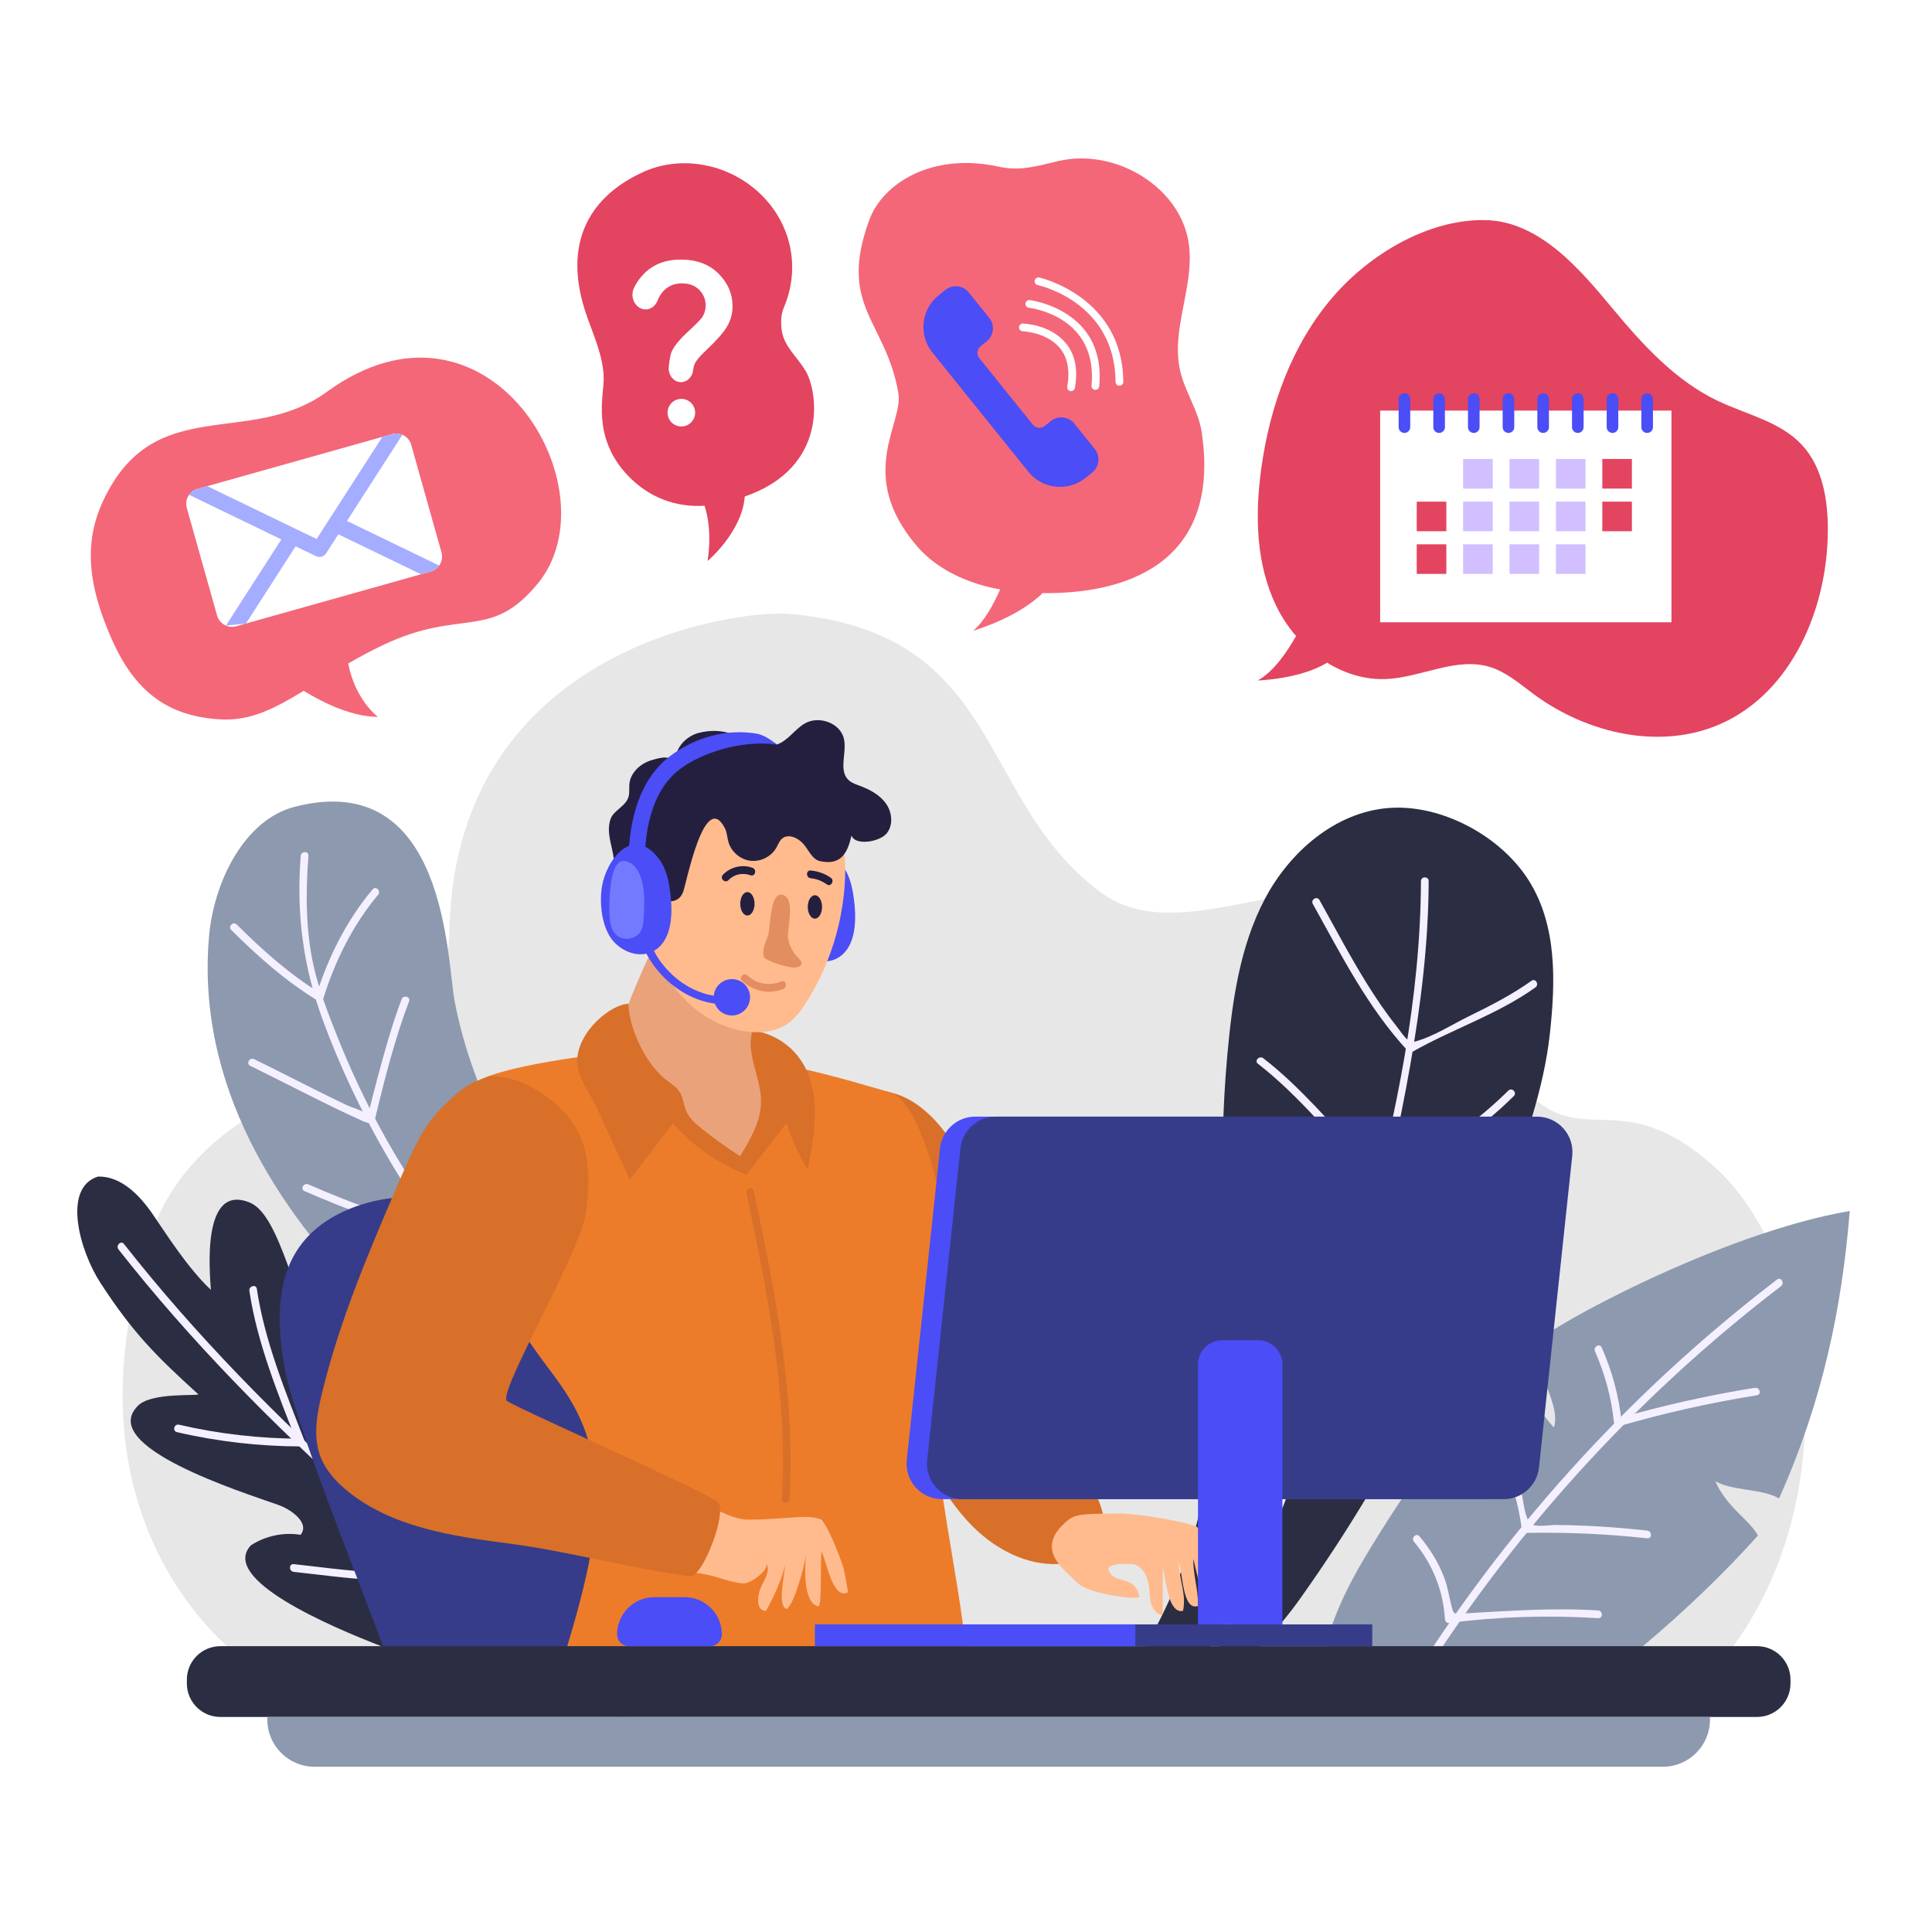
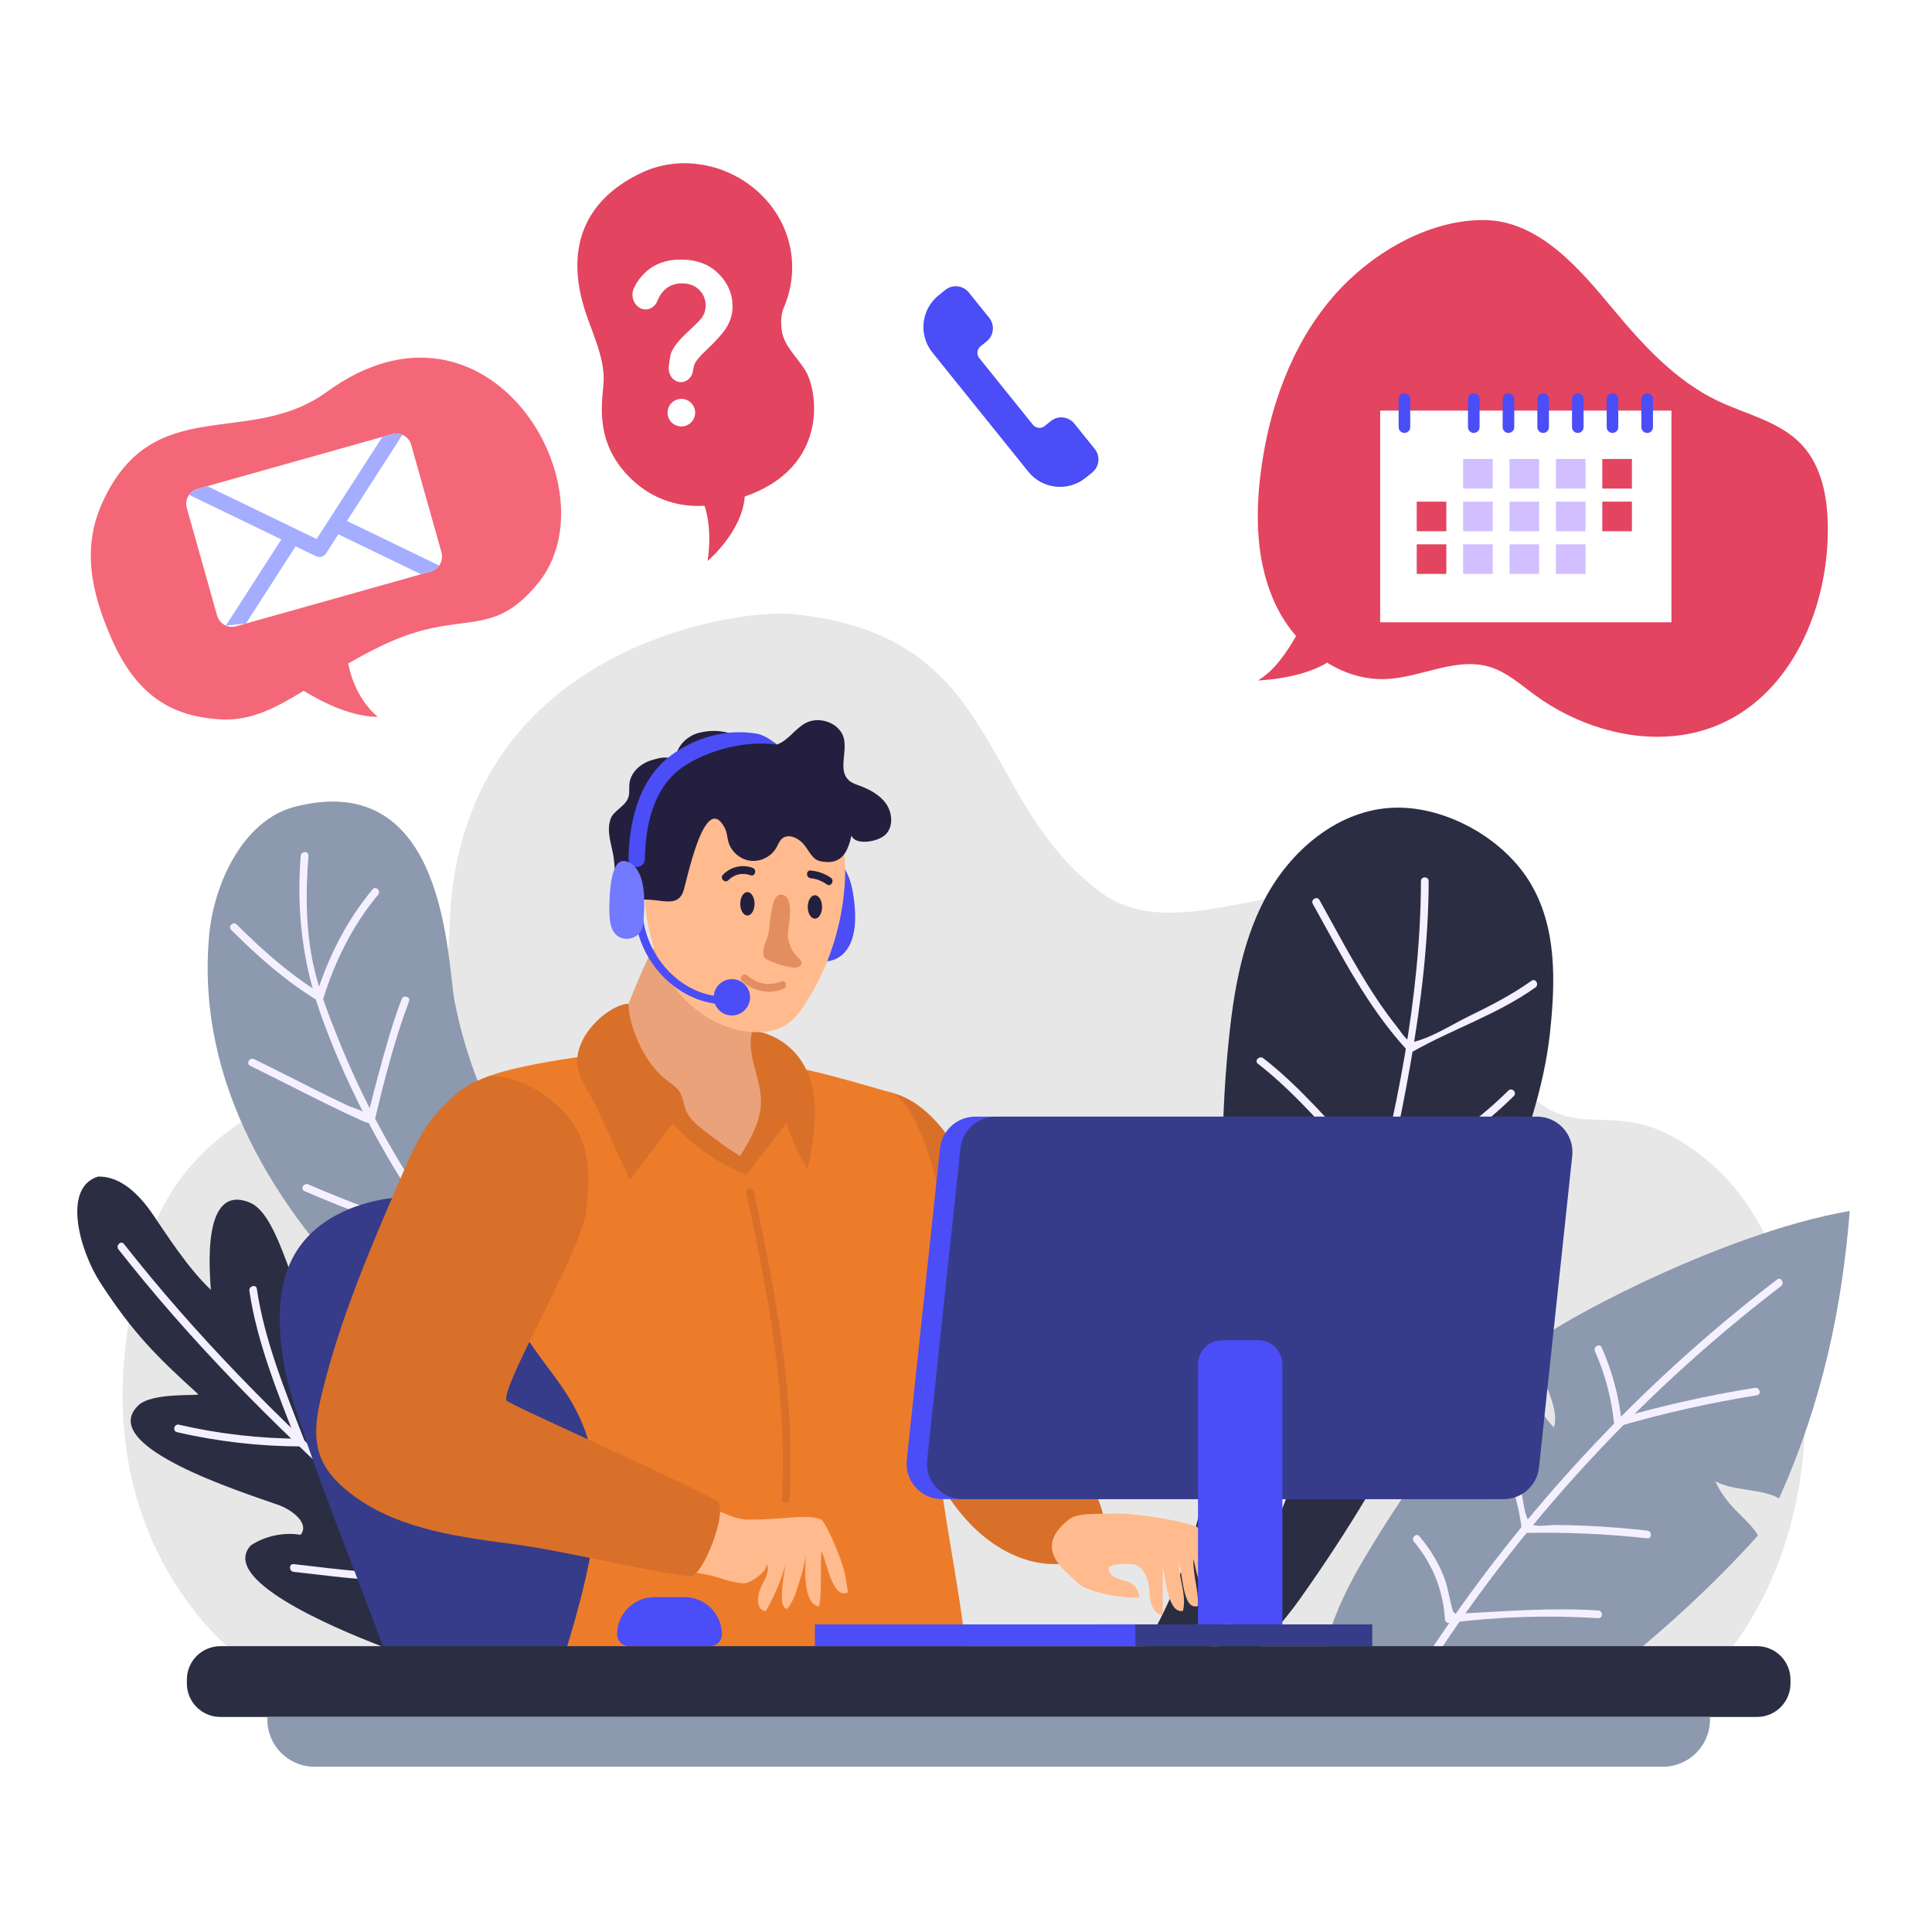
<svg xmlns="http://www.w3.org/2000/svg" width="500" height="500" viewBox="0 0 500 500" fill="none">
  <rect x="0" y="0" width="500" height="500" fill="#808080" stroke="none" />
  <g clip-path="url(#clip0_243_2)">
    <rect width="500" height="500" fill="#EF233C" />
    <path d="M500 0H0V500H500V0Z" fill="white" />
    <path d="M39.177 319.292C45.885 299.622 64.14 286.207 84.858 279.909C90.247 278.271 96.033 277.526 100.878 274.731C112.468 268.045 115.998 253.199 116.327 240.194C118.165 167.443 190.746 157.605 204.681 158.893C259.952 164.002 252.513 206.934 284.807 230.897C305.674 246.381 338.394 221.811 361.479 233.867C381.07 244.098 381.004 273.063 398.915 285.819C411.769 294.974 421.7 282.343 443.583 301.847C471.743 326.945 479.33 396.151 440.32 435.766L77.177 437.321C63.806 435.06 12.807 396.619 39.177 319.292Z" fill="#E7E7E7" />
    <path d="M352.918 403.565C364.089 384.764 376.997 366.995 391.423 350.558C393.588 357.527 397.274 364.019 402.149 369.449C404.255 362.873 395.478 353.05 398.494 346.839C399.757 344.237 444.443 319.292 478.719 313.394C476.679 338.48 471.7 362.614 460.416 387.785C455.986 385.202 448.344 385.905 443.914 383.323C446.98 390.276 452.787 393.284 454.946 397.395C437.572 416.891 412.42 437.653 404.241 440.634C387.14 446.867 368.599 442.648 351.942 437.075C343.054 434.101 340.859 433.529 343.546 424.243C345.635 417.025 349.095 409.999 352.918 403.565Z" fill="#8D99AE" />
    <path d="M364.866 439.311C390.067 398.279 422.672 362.12 460.921 332.862C461.93 332.091 460.934 330.353 459.911 331.135C421.378 360.61 388.53 396.96 363.139 438.301C362.464 439.402 364.193 440.408 364.866 439.311Z" fill="#F4F0FF" />
    <path d="M365.933 398.999C370.764 404.76 373.464 411.519 373.95 419.024C373.981 419.51 374.386 420.096 374.95 420.024C387.791 418.377 400.681 417.964 413.602 418.785C414.887 418.867 414.882 416.866 413.602 416.785C401.863 416.039 390.489 416.918 378.795 417.551C376.161 417.694 376.255 417.93 375.624 415.52C374.999 413.134 374.684 410.779 373.816 408.444C372.321 404.424 370.096 400.862 367.348 397.585C366.519 396.597 365.11 398.018 365.933 398.999Z" fill="#F4F0FF" />
    <path d="M386.429 373.842C390.389 380.637 392.866 387.909 393.814 395.717C393.878 396.245 394.22 396.729 394.814 396.717C405.345 396.502 415.835 396.968 426.306 398.115C427.584 398.255 427.574 396.254 426.306 396.115C421.077 395.542 415.84 395.105 410.584 394.872C407.958 394.755 405.329 394.684 402.7 394.658C401.087 394.642 397.511 395.336 396.197 394.353C394.357 392.977 394.065 386.292 393.244 383.849C391.948 379.992 390.202 376.345 388.155 372.832C387.508 371.721 385.779 372.726 386.429 373.842Z" fill="#F4F0FF" />
    <path d="M412.779 349.719C415.392 355.626 417.018 361.724 417.696 368.146C417.762 368.773 418.283 369.307 418.962 369.11C430.706 365.699 442.616 363.027 454.691 361.093C455.958 360.89 455.42 358.962 454.159 359.164C442.083 361.098 430.174 363.77 418.43 367.181C418.852 367.502 419.274 367.824 419.696 368.145C418.979 361.357 417.265 354.948 414.506 348.709C413.986 347.535 412.262 348.551 412.779 349.719Z" fill="#F4F0FF" />
    <path d="M317.632 273.004C318.895 259.159 320.836 245.027 327.304 232.721C333.772 220.415 345.64 210.125 359.504 209.099C373.125 208.092 388.536 216.427 395.747 228.027C402.958 239.627 402.595 253.935 401.106 267.512C399.527 281.911 394.521 295.681 389.554 309.288C374.913 349.396 361.393 378.48 336.747 413.345C311.381 449.228 282.254 444.299 296.432 426.028C324.628 377.998 312.753 326.48 317.632 273.004Z" fill="#2B2D42" />
    <path d="M305.618 442.738C320.279 420.952 330.208 395.686 339.063 371.104C350.262 340.015 359.346 307.95 365.022 275.376C367.745 259.749 369.689 243.914 369.74 228.033C369.744 226.746 367.744 226.744 367.74 228.033C367.642 258.276 361.301 288.515 353.62 317.64C345.65 347.864 335.62 377.753 322.822 406.289C317.348 418.495 311.372 430.611 303.89 441.728C303.17 442.799 304.902 443.802 305.618 442.738Z" fill="#F4F0FF" />
    <path d="M339.754 233.934C347.124 247.161 353.991 260.828 364.381 272.012C364.684 272.339 365.217 272.382 365.593 272.168C376.025 266.258 387.511 262.569 397.368 255.548C398.408 254.808 397.41 253.072 396.359 253.821C391.308 257.418 385.764 260.265 380.203 262.98C375.876 265.092 371.023 268.233 366.376 269.503C364.656 269.973 365.942 270.139 364.64 269.352C363.558 268.698 362.115 266.439 361.331 265.459C358.515 261.937 355.996 258.182 353.621 254.352C349.294 247.374 345.477 240.094 341.482 232.925C340.855 231.801 339.127 232.808 339.754 233.934Z" fill="#F4F0FF" />
    <path d="M325.54 275.291C336.309 283.637 344.96 294.676 354.462 304.366C355.125 305.042 356.168 306.561 357.164 306.82C359.538 307.438 364.584 303.451 366.596 302.326C375.798 297.185 384.275 291.072 391.776 283.655C392.693 282.749 391.278 281.335 390.362 282.241C383.386 289.139 375.552 294.904 367.045 299.775C364.991 300.951 359.091 305.176 357.372 304.452C355.958 303.857 354.26 301.268 353.225 300.173C344.801 291.257 336.684 281.417 326.954 273.877C325.949 273.098 324.523 274.503 325.54 275.291Z" fill="#F4F0FF" />
    <path d="M98.971 426.15C85.391 420.909 56.718 408.657 64.945 399.918C68.701 397.478 73.375 396.491 77.796 397.204C80.197 394.242 75.593 390.733 71.999 389.462C62.409 386.071 25.631 374.466 35.496 364.022C38.73 360.147 51.92 361.384 51.293 360.816C40.489 351.018 34.439 344.998 25.984 331.999C20.625 323.76 16.031 307.385 25.37 304.493C31.359 304.361 36.155 309.327 39.543 314.268C42.931 319.209 48.534 328.118 54.573 333.811C54.298 329.381 52.041 305.916 64.746 311.271C72.687 314.618 76.262 338.028 82.992 346.638C83.891 347.789 85.347 349.038 86.624 348.328C87.414 347.889 87.668 346.904 88.052 346.085C90.358 341.176 98.32 342.261 101.558 346.612C104.796 350.963 104.901 356.784 105.582 362.165C106.263 367.545 108.215 373.541 113.189 375.702C113.901 372.591 114.689 369.33 116.843 366.976C118.997 364.622 122.99 363.626 125.391 365.728C126.548 366.741 127.124 368.247 127.639 369.696C136.045 393.342 153.171 423.208 162.93 445.403C161.017 443.926 109.59 430.249 98.971 426.15Z" fill="#2B2D42" />
    <path d="M30.667 323.35C67.914 370.76 115.256 408.84 162.224 446.112C163.222 446.904 164.646 445.498 163.638 444.698C116.67 407.426 69.329 369.347 32.081 321.936C31.287 320.924 29.881 322.348 30.667 323.35Z" fill="#F4F0FF" />
    <path d="M45.799 370.639C56.269 373.077 67.165 374.307 77.921 374.337C78.517 374.339 79.125 373.688 78.885 373.071C73.961 360.404 68.465 347.044 66.469 333.545C66.281 332.276 64.354 332.816 64.54 334.077C66.536 347.576 72.032 360.935 76.956 373.603C77.277 373.181 77.599 372.759 77.92 372.337C67.336 372.307 56.631 371.109 46.33 368.71C45.078 368.419 44.544 370.346 45.799 370.639Z" fill="#F4F0FF" />
    <path d="M76.011 406.797C82.804 407.525 89.564 408.506 96.395 408.837C102.356 409.126 109.193 409.428 114.676 406.66C115.165 406.413 115.285 405.741 115.035 405.292C106.823 390.525 102.819 373.635 96.091 358.175C95.579 356.998 93.855 358.015 94.364 359.184C101.095 374.653 105.087 391.518 113.308 406.301C113.428 405.845 113.547 405.389 113.667 404.933C107.841 407.874 100.104 407.115 93.808 406.683C87.851 406.274 81.945 405.433 76.011 404.797C74.732 404.66 74.742 406.661 76.011 406.797Z" fill="#F4F0FF" />
-     <path d="M186.182 399.957C175.166 392.981 164.311 387.909 153.296 380.933C138.627 371.644 47.175 319.292 54.119 242.131C55.349 228.467 63.057 212.162 76.35 208.771C115.68 198.737 115.602 248.462 117.673 259.198C122.415 283.778 135.259 306.208 151.121 325.575C166.983 344.942 185.871 361.569 204.562 378.222C208.641 381.856 213.077 386.368 212.54 391.804C212.344 393.788 211.479 395.635 210.627 397.437C205.728 407.798 193.791 404.776 186.182 399.957Z" fill="#8D99AE" />
+     <path d="M186.182 399.957C175.166 392.981 164.311 387.909 153.296 380.933C138.627 371.644 47.175 319.292 54.119 242.131C55.349 228.467 63.057 212.162 76.35 208.771C115.68 198.737 115.602 248.462 117.673 259.198C122.415 283.778 135.259 306.208 151.121 325.575C166.983 344.942 185.871 361.569 204.562 378.222C208.641 381.856 213.077 386.368 212.54 391.804C205.728 407.798 193.791 404.776 186.182 399.957Z" fill="#8D99AE" />
    <path d="M77.829 221.486C76.653 236.571 78.447 250.288 83.698 264.427C87.971 275.933 93.212 287.081 99.314 297.73C113.488 322.463 132.23 344.445 153.946 362.872C167.94 374.746 183.127 385.108 199.09 394.147C200.212 394.782 201.221 393.055 200.099 392.42C150.664 364.428 108.979 322.318 87.634 269.096C85.136 262.867 82.588 256.435 81.136 249.868C79.087 240.604 79.095 230.902 79.829 221.486C79.929 220.203 77.929 220.209 77.829 221.486Z" fill="#F4F0FF" />
    <path d="M59.85 240.674C66.768 247.551 73.861 253.88 82.223 258.964C82.791 259.309 83.505 258.971 83.692 258.366C86.665 248.774 91.36 239.277 97.856 231.575C98.681 230.597 97.273 229.175 96.442 230.161C89.71 238.143 84.848 247.884 81.764 257.835C82.254 257.636 82.743 257.437 83.233 257.237C75.023 252.245 68.051 246.006 61.265 239.26C60.35 238.352 58.936 239.765 59.85 240.674Z" fill="#F4F0FF" />
    <path d="M64.749 275.832C70.953 278.847 77.073 282.034 83.259 285.084C86.166 286.517 89.074 287.964 92.044 289.263C93.163 289.753 94.74 290.766 96.012 290.615C96.444 290.564 96.866 290.341 96.976 289.881C99.465 279.535 102.113 269.095 105.863 259.127C106.317 257.921 104.384 257.4 103.935 258.595C101.422 265.275 99.506 272.18 97.669 279.07C96.959 281.733 96.271 284.402 95.606 287.077C95.449 287.71 95.299 288.345 95.138 288.977C95.099 289.131 96.202 289.105 95.277 288.439C93.738 287.332 91.27 286.734 89.533 285.911C86.728 284.582 83.947 283.202 81.17 281.817C76.029 279.254 70.926 276.613 65.759 274.103C64.606 273.545 63.59 275.269 64.749 275.832Z" fill="#F4F0FF" />
    <path d="M78.774 308.248C89.871 313.043 101.318 317.427 113.089 320.257C113.611 320.382 114.176 320.095 114.319 319.558C116.971 309.649 118.101 299.477 118.765 289.263C118.849 287.978 116.848 287.983 116.765 289.263C116.112 299.3 114.996 309.29 112.39 319.026C112.8 318.793 113.21 318.56 113.62 318.327C102.022 315.539 90.716 311.245 79.782 306.52C78.614 306.016 77.595 307.738 78.774 308.248Z" fill="#F4F0FF" />
    <path d="M73.621 353.833C71.746 343.315 71.283 331.625 77.373 322.846C82.434 315.55 91.24 311.618 100.012 310.235C106.705 309.18 187.375 302.628 190.328 305.565C193.063 308.284 201.53 313.29 204.921 327.383C208.991 344.296 221.318 416.438 217.844 431.545C208.217 433.941 116.194 434.408 101.877 434.535C101.291 429.178 76.677 370.973 73.621 353.833Z" fill="#363C89" />
    <path d="M230.279 282.664C252.614 287.748 261.395 334.513 264.794 345.875C268.509 358.294 273.826 370.234 280.571 381.304C283.965 386.874 287.805 393.822 284.497 399.443C282.409 402.992 278.029 404.576 273.916 404.767C265.726 405.147 257.823 401.028 251.978 395.28C246.133 389.531 242.053 382.259 238.279 374.981C227.105 353.432 220.549 337.125 215.447 313.394C215.166 312.094 213.051 278.743 230.279 282.664Z" fill="#D8702A" />
    <path d="M278.86 409.645C281.715 412.555 293.888 414.04 294.89 413.344C293.833 407.003 287.6 410.604 286.83 405.715C288.725 404.39 290.974 404.791 292.832 404.791C294.452 404.79 295.966 406.229 296.652 407.971C297.689 410.605 297.304 411.424 297.709 414.225C298.108 416.988 300.913 419.008 300.915 417.246C300.918 414.011 300.923 409.015 300.926 405.78C301.724 408.657 302.289 417.748 306.165 416.89C307.11 412.539 305.098 408.707 305.079 404.255C306.179 408.033 306.165 416.89 310.04 415.634C310.198 411.574 308.694 407.471 308.852 403.411C309.722 406.993 311.097 414.753 313.24 413.502C313.887 409.595 312.821 405.461 311.978 401.591C311.465 399.238 311.592 396.959 309.882 395.263C308.831 394.221 293.993 391.344 287.838 391.706C283.955 391.934 279.018 391.339 276.573 393.282C267.058 400.838 275.662 406.385 278.86 409.645Z" fill="#FFBB8E" />
    <path d="M128.955 328.087C134.036 352.796 150.809 355.956 153.933 380.988C156.018 397.692 149.033 418.386 144.281 434.535C182.882 435.892 221.964 435.188 250.491 433.955C249.447 410.564 240.104 379.497 242.269 356.183C243.51 342.815 246.463 330.409 244.569 317.119C242.675 303.828 236.937 284.579 230.279 282.665C217.337 278.945 206.462 275.595 191.552 273.974C185.04 273.266 165.926 271.275 149.43 273.598C139.068 275.058 130.29 276.997 126.571 278.506C101.966 288.487 124.559 306.711 128.955 328.087Z" fill="#ED7C2A" />
    <path d="M192.78 301.312C195.219 301.132 205.679 282.437 204.882 280.125C202.075 273.698 196.88 280.184 195.202 275.42C193.862 271.613 200.471 254.282 196.758 249.839C194.541 247.186 172.396 238.976 168.466 246.467C166.613 249.998 159.663 265.837 159.663 269.957C159.663 272.356 185.951 301.816 192.78 301.312Z" fill="#EAA27A" />
    <path d="M212.627 393.283C214.047 394.95 216.598 400.642 218.184 405.452C218.709 407.045 219.462 412.112 219.462 412.112C215.446 414.05 214.014 404.29 212.627 401.543C212.22 404.561 212.803 415.811 211.745 415.715C207.871 414.754 208.29 406.3 208.576 402.248C208.225 404.939 207.479 407.374 206.687 409.97C205.88 412.617 204.926 415.107 203.663 416.398C201.178 415.987 202.843 408.207 203.292 404.734C201.873 410.706 198.226 416.891 198.226 416.891C195.718 416.891 195.94 413.28 196.743 411.231C197.549 409.172 199.535 406.666 198.36 404.791C198.606 406.592 194.948 409.186 193.198 409.674C191.447 410.161 186.545 408.462 184.797 407.965C176.449 405.589 157.115 406.436 159.698 397.139C161.467 390.77 169.599 385.502 175.461 386.394C180.611 387.177 187.798 393.284 193.605 393.284C203.996 393.283 208.466 391.693 212.627 393.283Z" fill="#FFBB8E" />
    <path d="M185.5 388.453C175.034 382.528 131.449 363.398 131.069 362.437C129.613 358.754 150.341 323.994 151.645 313.739C152.949 303.483 152.752 294.504 145.415 287.221C135.656 277.533 126.571 278.506 126.571 278.506C119.795 280.88 118.004 283.114 114.538 286.474C109.628 291.233 106.795 297.683 104.081 303.958C96.069 322.479 88.02 341.112 83.283 360.728C81.988 366.092 80.968 371.865 82.944 377.017C84.272 380.482 86.853 383.333 89.711 385.699C101.253 395.253 116.977 397.55 131.835 399.483C147.242 401.488 163.225 405.96 178.632 407.965C181.801 408.377 188.819 390.332 185.5 388.453Z" fill="#D8702A" />
    <path d="M149.363 274.723C149.351 278.818 152.606 282.709 154.315 286.43C157.206 292.725 160.098 299.02 162.99 305.314C166.692 300.471 170.393 295.627 174.095 290.784C179.337 296.575 185.916 301.149 193.17 304.047C196.612 299.597 200.053 295.147 203.495 290.696C204.897 294.887 206.756 298.926 209.028 302.717C211.035 292.89 212.761 281.685 206.742 273.662C203.888 269.857 199.452 267.279 194.733 266.683C192.928 272.68 196.998 278.878 196.953 285.141C196.917 290.23 194.186 294.86 191.54 299.207C188.092 297.027 184.77 294.646 181.598 292.08C180.013 290.798 178.414 289.403 177.599 287.534C176.901 285.935 176.823 284.082 175.899 282.603C174.947 281.081 173.265 280.208 171.894 279.049C166.256 274.285 162.663 265.023 162.663 259.789C158.294 259.791 149.385 266.87 149.363 274.723Z" fill="#D8702A" />
    <path d="M193.161 308.764C198.709 334.788 203.889 361.239 202.335 387.979C202.26 389.265 204.261 389.261 204.335 387.979C205.899 361.069 200.672 334.419 195.09 308.232C194.822 306.974 192.893 307.506 193.161 308.764Z" fill="#D8702A" />
    <path d="M203.664 232.288C202.998 236.423 203.217 240.923 205.516 244.424C207.815 247.925 212.638 249.971 216.399 248.128C221.235 245.76 221.702 239.119 221.112 233.767C220.74 230.389 220.155 226.871 218.109 224.157C211.281 215.103 204.763 225.456 203.664 232.288Z" fill="#4B4DF6" />
    <path d="M171.256 250.249C175.43 258.771 183.555 265.564 192.946 266.922C196.667 267.46 200.688 267.093 203.79 264.968C205.865 263.546 207.376 261.453 208.719 259.326C214.706 249.845 218.177 238.791 218.687 227.59C219.089 218.75 217.038 208.8 209.697 203.859C204.119 200.105 196.9 200.172 190.179 200.375C186.718 200.48 183.125 200.617 180.043 202.197C176.839 203.84 174.586 206.839 172.463 209.75C164.764 220.311 165.531 238.562 171.256 250.249Z" fill="#FFBB8E" />
    <path d="M192.037 253.859C194.915 256.562 199.044 257.42 202.725 255.922C203.901 255.443 203.387 253.508 202.193 253.993C199.162 255.227 195.858 254.705 193.451 252.444C192.514 251.564 191.097 252.975 192.037 253.859Z" fill="#E28E60" />
    <path d="M187.595 214.329C188.162 215.424 188.181 216.713 188.518 217.898C189.245 220.449 191.599 222.455 194.233 222.767C196.867 223.079 199.625 221.678 200.927 219.367C201.384 218.556 201.695 217.621 202.407 217.021C204.006 215.67 206.511 216.817 207.898 218.385C209.284 219.954 210.171 222.41 212.216 222.861C218.11 224.159 219.462 220.038 220.378 216.232C221.268 218.908 227.46 217.918 229.345 215.82C231.23 213.721 230.931 210.291 229.308 207.985C227.684 205.678 225.049 204.303 222.405 203.32C221.435 202.959 220.42 202.622 219.656 201.925C216.908 199.418 219.24 194.814 218.409 191.188C217.479 187.135 212.061 185.166 208.412 187.162C205.689 188.652 203.95 191.73 200.999 192.695C200.912 192.015 191.423 188.328 191.313 190.867C191.313 190.867 187.262 188.049 180.886 189.654C177.785 190.435 174.912 193.262 174.89 196.46C171.997 195.851 171.42 195.906 168.586 196.747C165.752 197.588 163.184 199.921 162.885 202.862C162.778 203.917 162.958 205 162.712 206.032C162.079 208.697 158.797 209.63 158.006 211.987C156.854 215.418 158.363 218.55 158.843 222.181C159.629 228.124 158.399 233.307 166.013 232.838C171.06 232.527 175.076 235.008 176.78 230.87C177.589 228.904 182.296 204.107 187.595 214.329Z" fill="#241F3F" />
-     <path d="M155.787 229.442C155.121 233.577 155.669 239.071 157.967 242.573C160.266 246.074 165.089 248.12 168.85 246.277C173.686 243.909 174.153 237.268 173.563 231.916C173.191 228.538 172.607 225.02 170.561 222.307C163.733 213.252 156.886 222.61 155.787 229.442Z" fill="#4B4DF6" />
    <path d="M166.889 222.331C167.032 213.81 168.986 204.141 176.295 198.81C181.443 195.055 191.488 191.394 200.998 192.694C200.998 192.694 198.394 190.284 195.711 189.847C187.934 188.581 180.017 190.821 173.708 195.463C165.35 201.612 162.826 212.479 162.661 222.332C162.616 225.052 166.844 225.053 166.889 222.331Z" fill="#4B4DF6" />
    <path d="M164.63 239.044C166.311 249.58 175.258 258.879 186.038 259.862C187.319 259.979 187.311 257.978 186.038 257.862C176.102 256.957 168.089 248.104 166.559 238.513C166.357 237.245 164.429 237.783 164.63 239.044Z" fill="#4B4DF6" />
    <path d="M194.113 258.1C194.113 260.696 192.008 262.801 189.412 262.801C186.815 262.801 184.711 260.696 184.711 258.1C184.711 255.504 186.816 253.399 189.412 253.399C192.008 253.399 194.113 255.504 194.113 258.1Z" fill="#4B4DF6" />
    <path d="M203.933 242.642C204.178 244.569 205.103 246.419 206.538 247.852C206.971 248.284 207.484 248.764 207.426 249.346C207.326 250.344 205.807 250.525 204.727 250.342C202.531 249.97 200.401 249.276 198.444 248.294C198.271 248.207 198.097 248.117 197.963 247.986C197.739 247.769 197.647 247.465 197.598 247.17C197.308 245.439 198.211 243.755 198.774 242.08C199.408 240.193 199.212 230.856 202.432 231.551C206.054 232.331 203.66 240.496 203.933 242.642Z" fill="#E28E60" />
    <path d="M157.707 236.088C157.743 238.222 157.971 240.595 159.562 242.018C161.383 243.648 164.675 243.087 165.854 240.948C166.422 239.917 166.517 238.7 166.59 237.525C166.779 234.463 166.89 231.355 166.227 228.359C165.673 225.859 164.162 223.152 161.623 222.828C157.586 222.314 157.666 233.705 157.707 236.088Z" fill="#737AFF" />
    <path d="M195.276 233.898C195.276 235.572 194.448 236.928 193.426 236.928C192.404 236.928 191.576 235.571 191.576 233.898C191.576 232.224 192.404 230.867 193.426 230.867C194.448 230.867 195.276 232.225 195.276 233.898Z" fill="#241F3F" />
    <path d="M210.898 237.747C211.92 237.747 212.748 236.39 212.748 234.717C212.748 233.044 211.92 231.687 210.898 231.687C209.876 231.687 209.048 233.044 209.048 234.717C209.048 236.39 209.876 237.747 210.898 237.747Z" fill="#241F3F" />
    <path d="M188.509 227.79C190.04 226.226 192.177 225.777 194.225 226.514C195.438 226.951 195.961 225.019 194.757 224.585C192.068 223.617 189.086 224.342 187.096 226.376C186.194 227.297 187.607 228.712 188.509 227.79Z" fill="#241F3F" />
    <path d="M209.815 227.286C211.351 227.436 212.744 228.005 214.001 228.891C215.055 229.634 216.056 227.901 215.01 227.164C213.455 226.068 211.701 225.47 209.815 225.286C208.534 225.161 208.543 227.162 209.815 227.286Z" fill="#241F3F" />
    <path d="M454.709 444.347H57.029C52.242 444.347 48.362 440.467 48.362 435.68V434.694C48.362 429.908 52.242 426.027 57.029 426.027H454.709C459.495 426.027 463.376 429.907 463.376 434.694V435.68C463.375 440.467 459.495 444.347 454.709 444.347Z" fill="#2B2D42" />
    <path d="M442.544 444.347H69.194V445.041C69.194 451.772 74.651 457.229 81.382 457.229H430.356C437.087 457.229 442.544 451.772 442.544 445.041V444.347Z" fill="#8D99AE" />
    <path d="M383.88 387.979H243.793C238.342 387.979 234.094 383.253 234.672 377.833L243.283 297.181C243.781 292.519 247.715 288.982 252.404 288.982H392.491C397.942 288.982 402.19 293.708 401.612 299.128L393.001 379.78C392.503 384.443 388.569 387.979 383.88 387.979Z" fill="#4B4DF6" />
    <path d="M389.165 387.979H249.078C243.627 387.979 239.379 383.253 239.957 377.833L248.567 297.181C249.065 292.519 252.999 288.982 257.688 288.982H397.775C403.226 288.982 407.474 293.708 406.896 299.128L398.285 379.78C397.788 384.443 393.854 387.979 389.165 387.979Z" fill="#363C89" />
    <path d="M325.58 346.839H316.34C312.86 346.839 310.038 349.66 310.038 353.141V420.391H331.881V353.141C331.882 349.66 329.06 346.839 325.58 346.839Z" fill="#4B4DF6" />
    <path d="M355.134 420.391H284.673V426.028H355.134V420.391Z" fill="#363C89" />
    <path d="M293.833 420.391H210.898V426.028H293.833V420.391Z" fill="#4B4DF6" />
    <path d="M177.181 413.345H169.339C164.013 413.345 159.696 417.662 159.696 422.988C159.696 424.667 161.057 426.028 162.736 426.028H183.785C185.464 426.028 186.825 424.667 186.825 422.988C186.824 417.662 182.507 413.345 177.181 413.345Z" fill="#4B4DF6" />
-     <path d="M310.994 111.821C310.166 106.308 306.738 101.51 305.456 96.085C302.937 85.422 309.046 74.385 307.719 63.509C305.893 48.536 288.758 38.261 274.058 41.648C267.948 43.056 264.125 44.366 258.278 43.103C241.073 39.389 228.433 47.532 224.996 56.867C216.723 79.335 229.263 82.916 232.496 101.737C233.86 109.676 221.499 122.682 237.187 141.207C242.477 147.454 250.673 151.112 258.841 152.543C257.092 156.482 254.633 161.007 251.822 163.229C251.822 163.229 263.014 160.121 269.851 153.486C289.462 153.776 316.285 147.049 310.994 111.821Z" fill="#EF233C" fill-opacity="0.69" />
    <path d="M283.325 116.193L278.043 109.631C276.544 107.769 273.819 107.474 271.956 108.973L270.365 110.254C269.432 111.005 268.067 110.858 267.316 109.924L260.764 101.784L259.983 100.814L253.431 92.674C252.68 91.741 252.827 90.376 253.761 89.625L255.352 88.344C257.215 86.845 257.509 84.12 256.01 82.257L250.728 75.695C249.229 73.832 246.504 73.538 244.641 75.037L242.906 76.434C238.378 80.079 237.662 86.704 241.306 91.233L245.417 96.341L253.329 106.171L254.11 107.142L262.022 116.972L266.133 122.08C269.778 126.608 276.403 127.324 280.932 123.68L282.667 122.283C284.53 120.78 284.824 118.055 283.325 116.193Z" fill="#4B4DF6" />
    <path d="M277.192 101.229C277.134 101.229 277.075 101.224 277.016 101.213C276.472 101.117 276.11 100.597 276.206 100.054C276.941 95.914 276.317 92.581 274.35 90.148C270.992 85.994 264.743 85.729 264.681 85.727C264.129 85.708 263.697 85.246 263.715 84.694C263.734 84.142 264.246 83.702 264.746 83.728C265.038 83.737 271.95 84.014 275.894 88.878C278.251 91.783 279.017 95.661 278.174 100.403C278.09 100.889 277.668 101.229 277.192 101.229Z" fill="white" />
    <path d="M283.482 100.897C283.451 100.897 283.419 100.896 283.387 100.893C282.837 100.841 282.433 100.353 282.486 99.804C284.17 81.946 267 79.734 266.267 79.649C265.719 79.585 265.326 79.089 265.389 78.541C265.454 77.993 265.957 77.603 266.496 77.662C266.695 77.685 286.347 80.165 284.476 99.992C284.428 100.509 283.992 100.897 283.482 100.897Z" fill="white" />
    <path d="M289.71 99.827C289.16 99.827 288.714 99.384 288.71 98.833C288.576 78.417 269.363 73.955 268.546 73.775C268.007 73.656 267.665 73.123 267.783 72.584C267.901 72.045 268.438 71.705 268.972 71.821C269.188 71.868 290.565 76.784 290.709 98.821C290.713 99.373 290.268 99.824 289.716 99.827C289.714 99.827 289.712 99.827 289.71 99.827Z" fill="white" />
    <path d="M466.259 115.061C460.613 109.053 451.937 107.278 444.5 103.718C433.625 98.512 425.238 89.328 417.521 80.065C409.116 69.976 398.529 57.156 384.272 56.957C369.38 56.749 354.331 65.935 344.92 76.88C334.284 89.25 328.585 105.28 326.388 121.445C324.764 133.398 325.044 146.043 330.325 156.888C331.667 159.645 333.393 162.252 335.415 164.602C333.081 168.77 329.605 173.823 325.514 176.105C325.514 176.105 336.45 175.799 343.458 171.502C348.092 174.36 353.366 175.991 358.828 175.729C367.876 175.295 376.863 169.976 385.534 172.597C389.865 173.906 393.359 177.027 397.002 179.71C410.787 189.86 429.781 194.272 445.411 187.29C463.736 179.104 472.9 157.556 473.043 137.486C473.1 129.481 471.743 120.896 466.259 115.061Z" fill="#D90429" fill-opacity="0.74" />
    <path d="M432.569 106.264H357.183V161.047H432.569V106.264Z" fill="white" />
    <path d="M363.465 112.047C362.637 112.047 361.965 111.376 361.965 110.547V103.27C361.965 102.441 362.637 101.77 363.465 101.77C364.293 101.77 364.965 102.441 364.965 103.27V110.547C364.965 111.376 364.293 112.047 363.465 112.047Z" fill="#4B4DF6" />
-     <path d="M372.439 112.047C371.611 112.047 370.939 111.376 370.939 110.547V103.27C370.939 102.441 371.611 101.77 372.439 101.77C373.267 101.77 373.939 102.441 373.939 103.27V110.547C373.939 111.376 373.268 112.047 372.439 112.047Z" fill="#4B4DF6" />
    <path d="M381.414 112.047C380.586 112.047 379.914 111.376 379.914 110.547V103.27C379.914 102.441 380.586 101.77 381.414 101.77C382.242 101.77 382.914 102.441 382.914 103.27V110.547C382.914 111.376 382.242 112.047 381.414 112.047Z" fill="#4B4DF6" />
    <path d="M390.389 112.047C389.561 112.047 388.889 111.376 388.889 110.547V103.27C388.889 102.441 389.561 101.77 390.389 101.77C391.217 101.77 391.889 102.441 391.889 103.27V110.547C391.889 111.376 391.217 112.047 390.389 112.047Z" fill="#4B4DF6" />
    <path d="M399.363 112.047C398.535 112.047 397.863 111.376 397.863 110.547V103.27C397.863 102.441 398.535 101.77 399.363 101.77C400.191 101.77 400.863 102.441 400.863 103.27V110.547C400.863 111.376 400.191 112.047 399.363 112.047Z" fill="#4B4DF6" />
    <path d="M408.337 112.047C407.509 112.047 406.837 111.376 406.837 110.547V103.27C406.837 102.441 407.509 101.77 408.337 101.77C409.165 101.77 409.837 102.441 409.837 103.27V110.547C409.837 111.376 409.165 112.047 408.337 112.047Z" fill="#4B4DF6" />
    <path d="M417.311 112.047C416.483 112.047 415.811 111.376 415.811 110.547V103.27C415.811 102.441 416.483 101.77 417.311 101.77C418.139 101.77 418.811 102.441 418.811 103.27V110.547C418.811 111.376 418.14 112.047 417.311 112.047Z" fill="#4B4DF6" />
    <path d="M426.286 112.047C425.458 112.047 424.786 111.376 424.786 110.547V103.27C424.786 102.441 425.458 101.77 426.286 101.77C427.114 101.77 427.786 102.441 427.786 103.27V110.547C427.786 111.376 427.114 112.047 426.286 112.047Z" fill="#4B4DF6" />
    <path d="M386.316 118.785H378.658V126.443H386.316V118.785Z" fill="#D2BFFF" />
    <path d="M398.322 118.785H390.664V126.443H398.322V118.785Z" fill="#D2BFFF" />
    <path d="M410.328 118.785H402.67V126.443H410.328V118.785Z" fill="#D2BFFF" />
    <path d="M422.335 118.785H414.677V126.443H422.335V118.785Z" fill="#D90429" fill-opacity="0.74" />
    <path d="M374.309 129.826H366.651V137.484H374.309V129.826Z" fill="#D90429" fill-opacity="0.74" />
    <path d="M386.315 129.826H378.657V137.484H386.315V129.826Z" fill="#D2BFFF" />
    <path d="M398.322 129.826H390.664V137.484H398.322V129.826Z" fill="#D2BFFF" />
    <path d="M410.327 129.826H402.669V137.484H410.327V129.826Z" fill="#D2BFFF" />
    <path d="M422.334 129.826H414.676V137.484H422.334V129.826Z" fill="#D90429" fill-opacity="0.74" />
    <path d="M374.309 140.868H366.651V148.526H374.309V140.868Z" fill="#D90429" fill-opacity="0.74" />
    <path d="M386.315 140.868H378.657V148.526H386.315V140.868Z" fill="#D2BFFF" />
    <path d="M398.322 140.868H390.664V148.526H398.322V140.868Z" fill="#D2BFFF" />
    <path d="M410.327 140.868H402.669V148.526H410.327V140.868Z" fill="#D2BFFF" />
    <path d="M84.542 101.439C64.459 116.061 39.869 101.336 26.661 129.686C21.212 141.381 23.372 152.768 28.852 165.272C35.221 179.804 44.266 185.527 57.344 186.186C64.899 186.566 71.243 183.286 78.585 178.783C83.925 182.044 91.139 185.495 97.817 185.529C97.817 185.529 91.977 181.3 90.114 171.713C92.894 170.099 95.874 168.481 99.133 166.933C119.541 157.241 126.825 165.98 139.139 151.069C159.275 126.686 126.391 70.97 84.542 101.439Z" fill="#EF233C" fill-opacity="0.69" />
    <path d="M106.421 115.117L114.256 142.961C114.597 144.175 114.337 145.402 113.665 146.366C113.15 147.088 112.394 147.653 111.48 147.91L61.128 162.078C60.215 162.335 59.278 162.26 58.459 161.9C57.386 161.441 56.521 160.516 56.179 159.303L48.344 131.459C48.003 130.246 48.259 129.005 48.935 128.054C49.45 127.332 50.21 126.78 51.123 126.523L101.475 112.355C102.388 112.098 103.328 112.186 104.141 112.52C105.217 112.991 106.08 113.903 106.421 115.117Z" fill="white" />
    <path d="M89.788 134.821L113.666 146.366C113.151 147.088 112.395 147.653 111.481 147.91L108.963 148.619L87.564 138.278L84.391 143.212C84.103 143.645 83.695 143.943 83.225 144.075C82.769 144.204 82.251 144.166 81.794 143.943L76.501 141.391L63.648 161.37L58.461 161.9L72.814 139.598L48.937 128.053C49.452 127.331 50.212 126.779 51.124 126.522L53.642 125.814L81.936 139.495L98.957 113.063L101.476 112.354C102.389 112.097 103.329 112.185 104.142 112.519L89.788 134.821Z" fill="#A4ADFF" />
    <path d="M208.48 95.969C206.374 92.461 202.852 89.562 202.317 85.506C202.058 83.543 202.07 81.433 202.85 79.613C207.705 68.294 204.24 55.505 194.115 47.927C186.065 41.903 175.232 40.484 166.348 44.567C152.897 50.749 145.186 62.658 151.862 81.756C153.73 87.1 156.222 92.428 156.237 98.09C156.248 102.459 153.149 113.181 162.401 122.979C167.976 128.883 175.013 131.325 182.336 130.897C183.232 133.593 184.126 138.284 183.128 145.179C183.128 145.179 192.045 137.713 192.744 128.499C214.505 121 211.725 101.373 208.48 95.969Z" fill="#D90429" fill-opacity="0.74" />
    <path d="M176.334 103.229C174.362 103.229 172.763 104.828 172.763 106.799C172.763 108.771 174.362 110.37 176.334 110.37C178.306 110.37 179.904 108.771 179.904 106.799C179.905 104.827 178.306 103.229 176.334 103.229Z" fill="white" />
    <path d="M185.953 70.817C183.53 68.391 180.269 67.179 176.169 67.179C172.272 67.179 169.125 68.377 166.728 70.774C165.588 71.914 164.697 73.172 164.057 74.546C162.97 76.88 164.359 79.729 166.672 80.054C168.125 80.258 169.535 79.374 170.138 77.864C170.596 76.717 171.191 75.792 171.925 75.089C173.145 73.919 174.661 73.335 176.474 73.335C178.354 73.335 179.85 73.896 180.959 75.017C182.069 76.139 182.624 77.486 182.624 79.058C182.624 80.189 182.31 81.225 181.684 82.164C181.277 82.758 180.032 84.014 177.948 85.932C175.864 87.849 174.475 89.575 173.78 91.109C173.477 91.778 173.245 93.346 173.08 94.901C172.853 97.032 174.338 98.903 176.235 98.903C177.798 98.903 179.149 97.607 179.368 95.855C179.451 95.189 179.575 94.662 179.739 94.272C180.103 93.409 181.039 92.268 182.547 90.849C185.461 88.107 187.363 85.94 188.252 84.349C189.141 82.757 189.586 81.07 189.586 79.287C189.587 76.066 188.376 73.243 185.953 70.817Z" fill="white" />
  </g>
  <defs>
    <clipPath id="clip0_243_2">
      <rect width="500" height="500" fill="white" />
    </clipPath>
  </defs>
</svg>